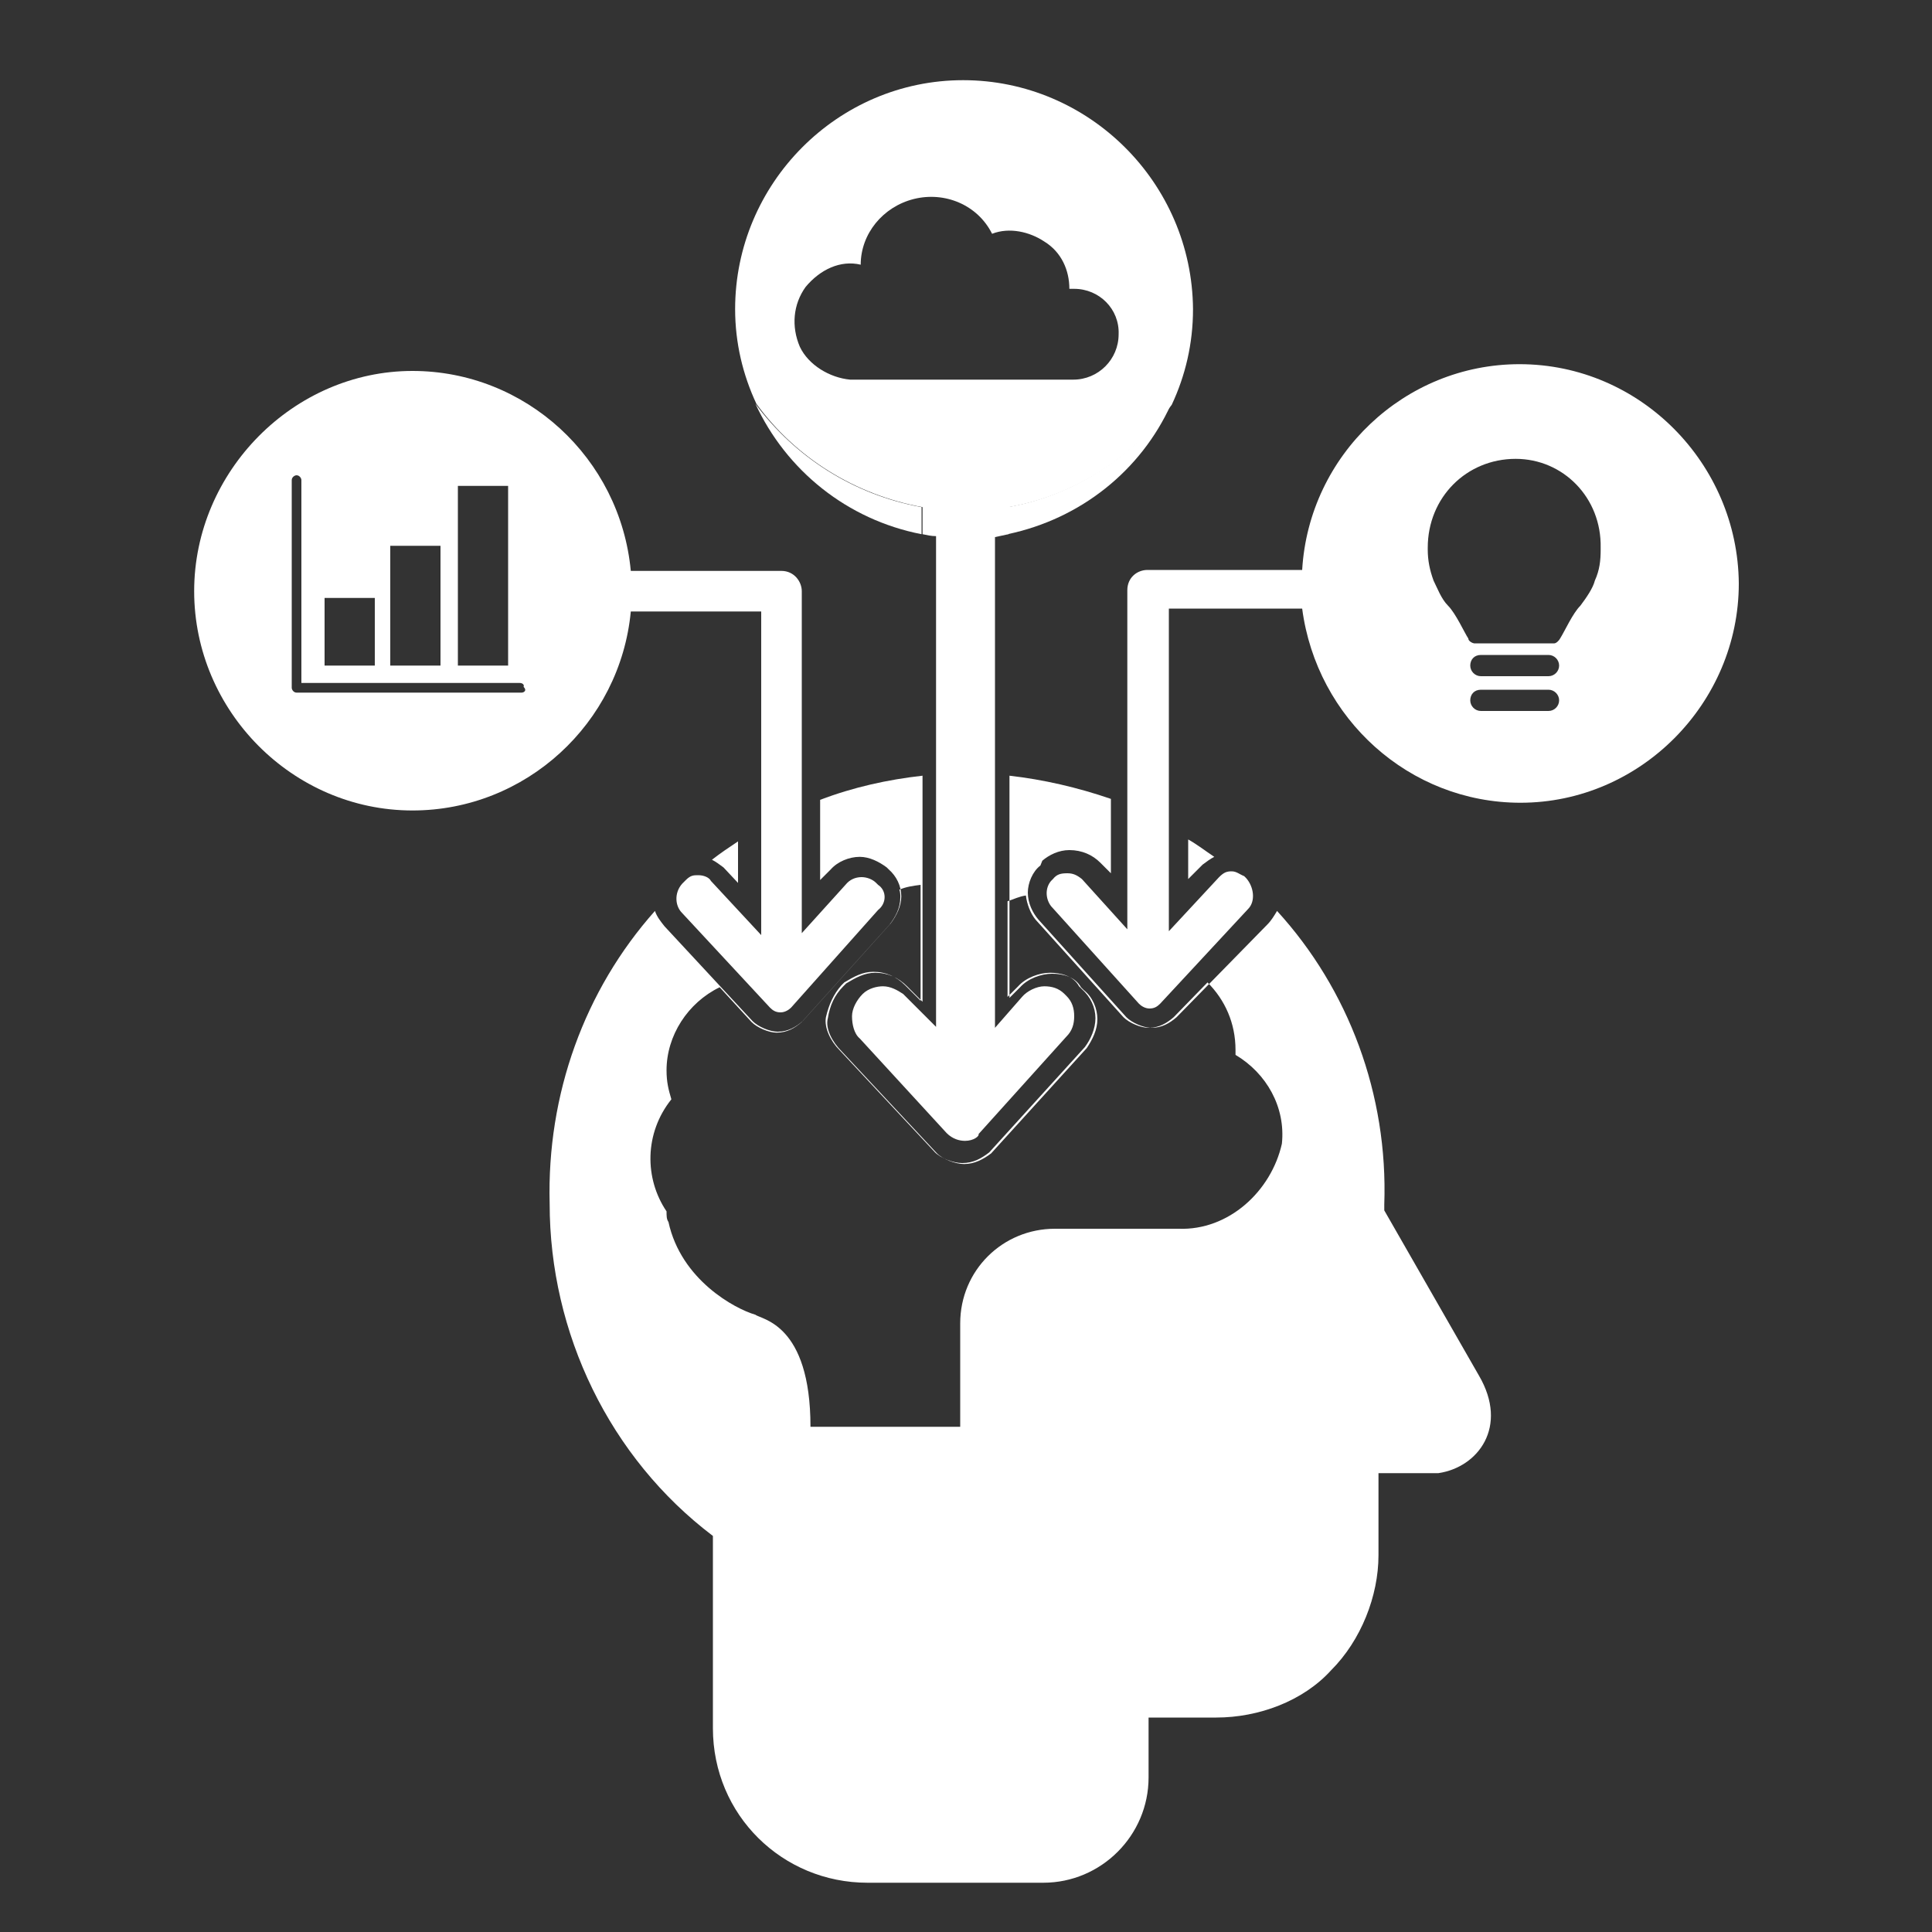
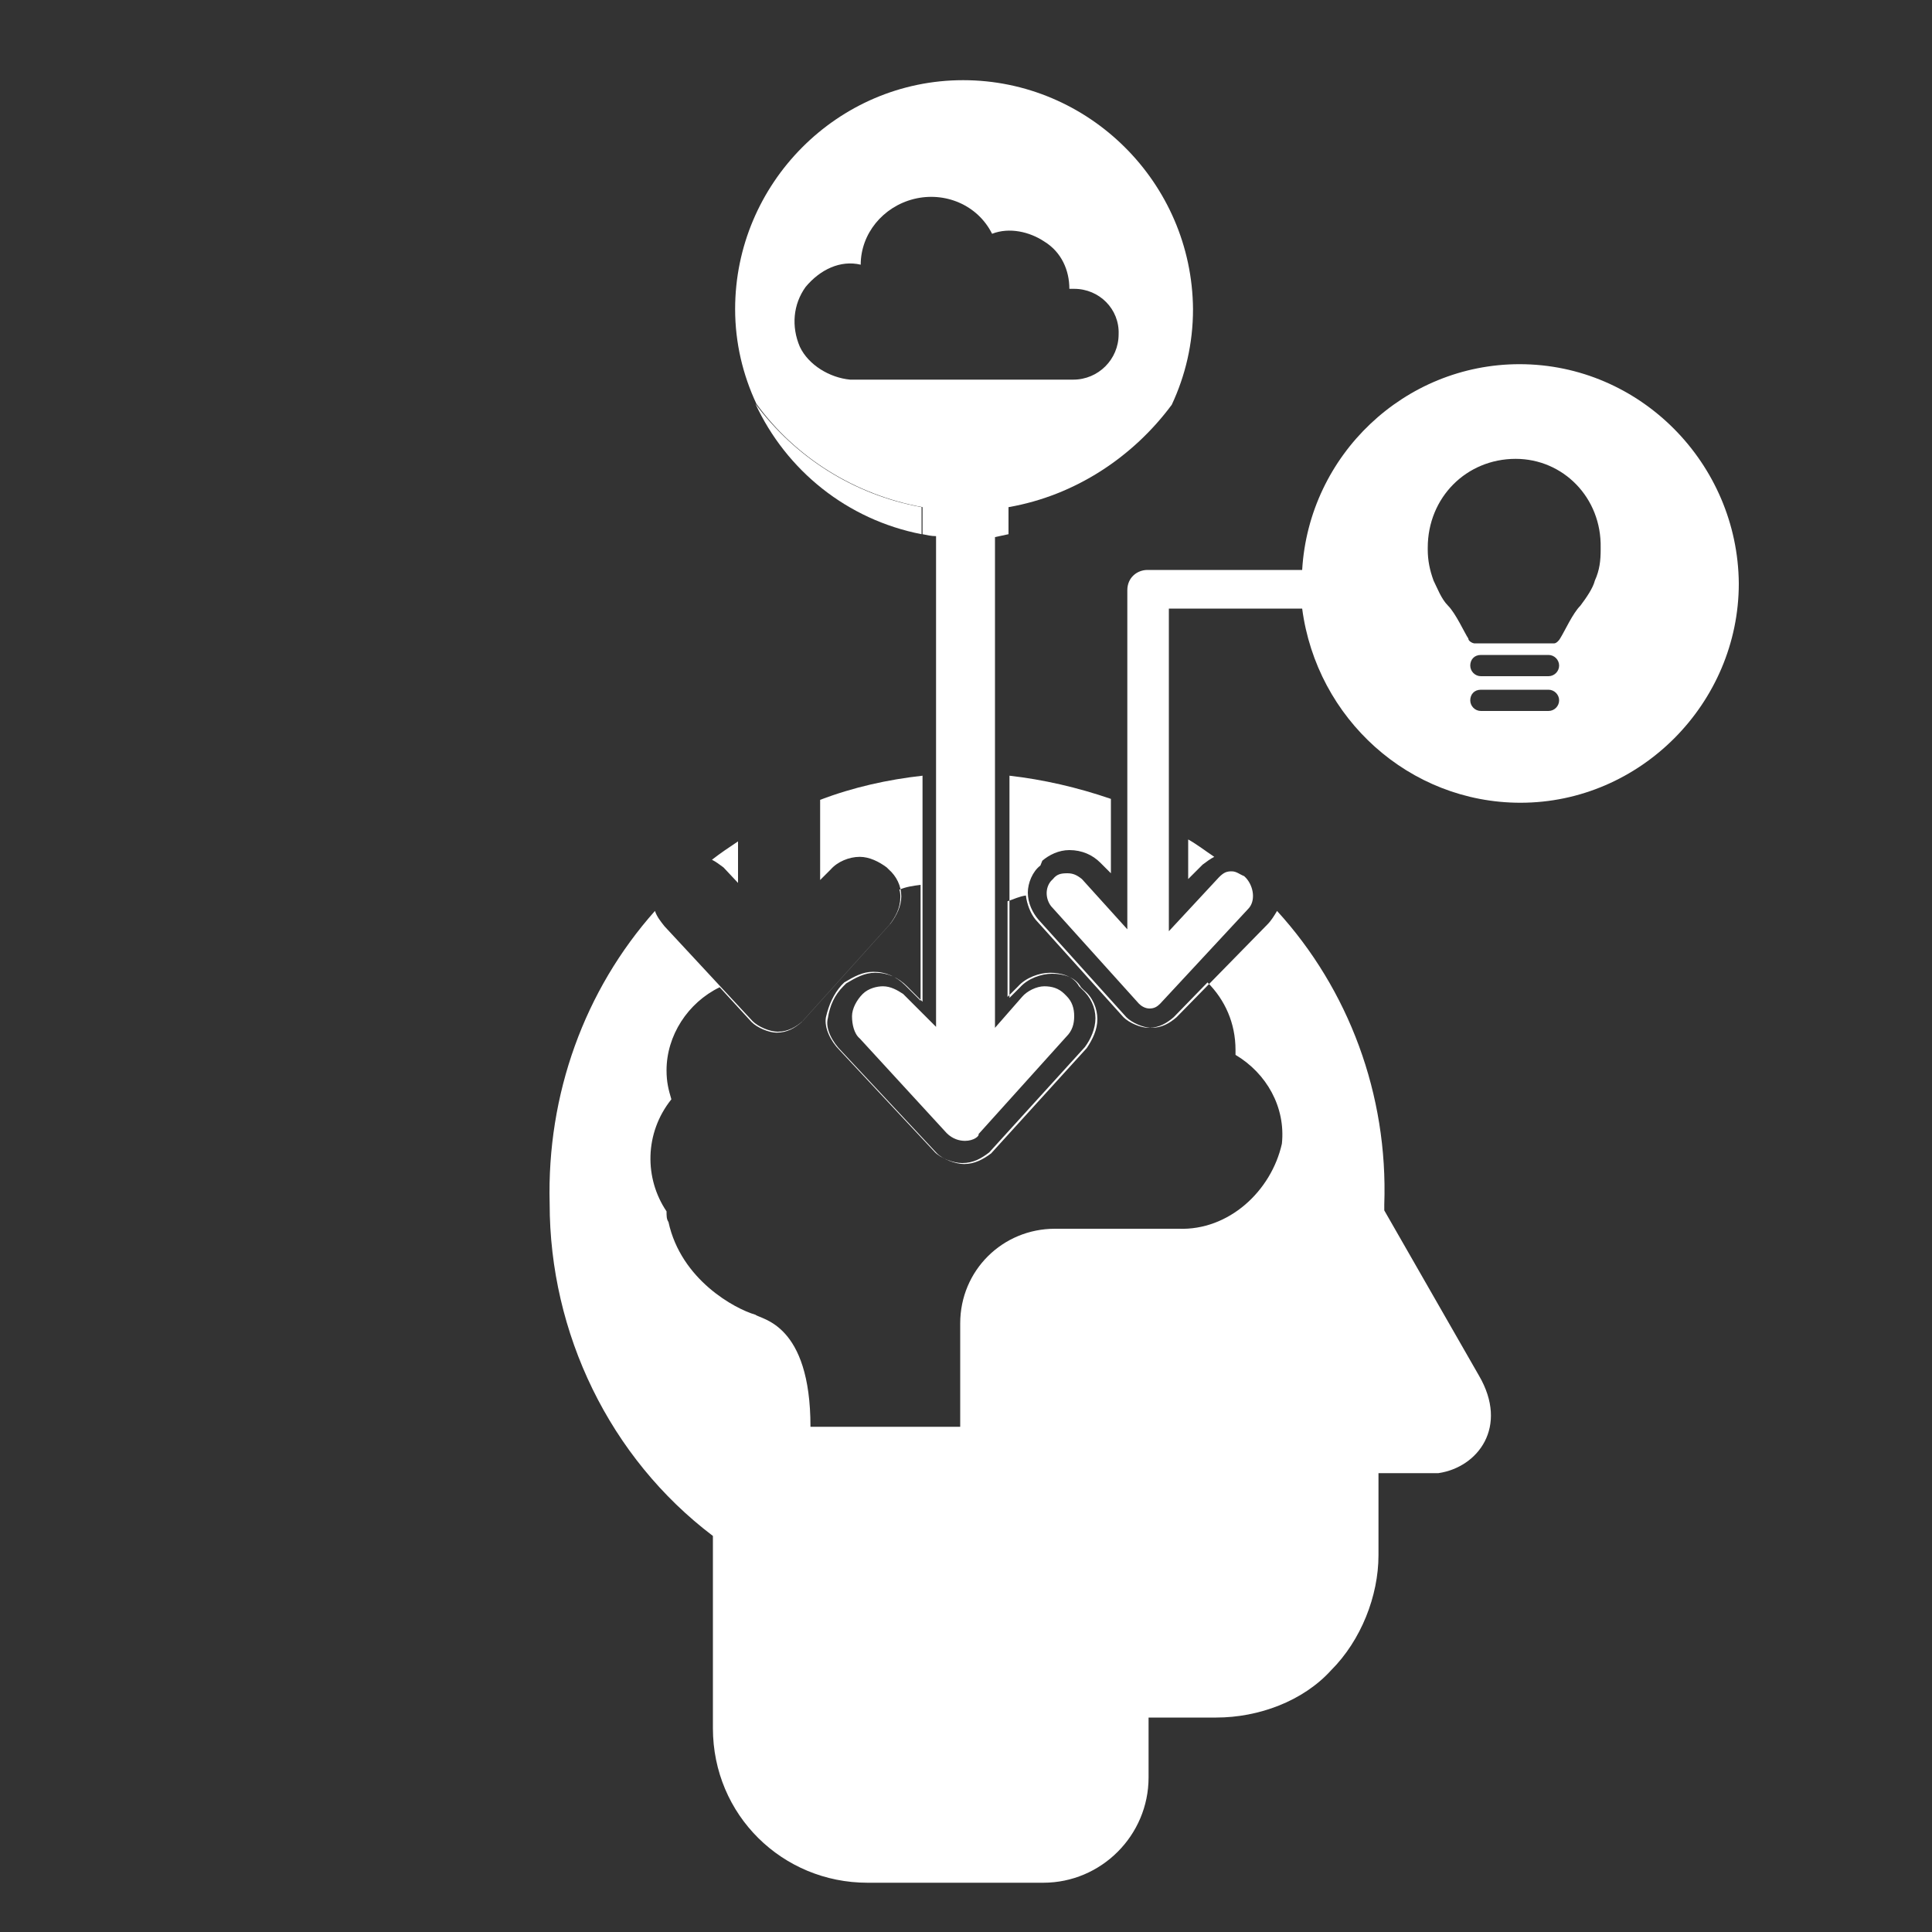
<svg xmlns="http://www.w3.org/2000/svg" version="1.1" id="Layer_1" x="0px" y="0px" viewBox="0 0 200 200" style="enable-background:new 0 0 200 200;" xml:space="preserve">
  <rect x="0" y="0" width="200" height="200" fill="#333333" stroke="none" />
  <style type="text/css"> .st0{fill:#FFFFFF;} .st1{fill:none;} </style>
  <g>
    <path class="st0" d="M123,91l1.5-1.5c0.4-0.3,0.8-0.6,1.2-0.8c-0.9-0.6-1.8-1.3-2.7-1.8V91z" />
    <path class="st0" d="M76.4,91.4v-4.3c-0.9,0.6-1.8,1.2-2.7,1.9c0.4,0.2,0.8,0.5,1.2,0.8L76.4,91.4z" />
    <path class="st0" d="M148.9,152.5h-6.2v8.5c0,4.2-1.8,8.8-4.9,11.9c-2.9,3.2-7.5,4.9-11.9,4.9h-7v6.2c0,6-4.9,10.9-10.9,10.9H89.8 c-8.8,0-16-7-16-16v-19.9c-10.7-8.1-16.9-21-16.9-34.4c-0.3-11.3,3.6-22.1,10.9-30.3c0.2,0.6,0.6,1.1,1,1.6l9.1,9.8 c0.6,0.6,1.8,1.1,2.6,1.1c1.1,0,1.9-0.5,2.6-1.1l9.1-10.1c0.6-0.8,1.1-1.8,1.1-2.8c0-1.1-0.5-2.1-1.3-2.8l-0.2-0.2 c-0.8-0.6-1.8-1.1-2.8-1.1c-1.1,0-2.3,0.5-3,1.3l-1.1,1.1v-8.3c3.4-1.3,7-2.1,10.6-2.5v23.4l-1.6-1.6c-0.9-0.9-2-1.4-3.3-1.4 c-1.1,0-2,0.5-3,1.1l-0.3,0.3c-0.9,0.9-1.4,2-1.6,3.3c-0.3,1.1,0.5,2.5,1.4,3.4l9.9,10.6c0.6,0.6,1.9,1.1,2.8,1.1 c1.1,0,2-0.5,2.8-1.1l9.9-10.9c0.6-0.9,1.1-1.9,1.1-3c0-1.1-0.5-2.3-1.4-3l-0.3-0.3c-0.6-1.1-1.9-1.4-3-1.4c-1.1,0-2.5,0.5-3.3,1.4 l-1.1,1.1v-23c3.5,0.4,7,1.2,10.5,2.4v7.7l-1.1-1.1c-0.8-0.8-1.9-1.3-3.2-1.3c-1.1,0-2.1,0.5-2.8,1.1l-0.2,0.5 c-0.8,0.6-1.3,1.8-1.3,2.8c0,1.1,0.5,2.1,1.1,2.8l9.1,10.1c0.6,0.6,1.8,1.1,2.6,1.1c1.1,0,1.9-0.5,2.6-1.1l9.4-9.6 c0.4-0.4,0.7-0.9,1-1.4c7.4,8.1,11.5,19,11.1,30.4v0.6l9.8,17.1C156.2,147.7,153,151.9,148.9,152.5z M127.9,109.2v-0.5 c0-2.8-1.1-5.2-2.9-7l-3.5,3.6c-0.7,0.6-1.5,1.1-2.6,1.1c-0.8,0-2-0.5-2.6-1.1l-9.1-10.1c-0.5-0.6-0.9-1.6-1-2.5 c-0.7,0.1-1.3,0.4-1.9,0.6v9.9l1.1-1.1c0.8-0.9,2.2-1.4,3.3-1.4c1.1,0,2.4,0.3,3,1.4l0.3,0.3c0.9,0.8,1.4,1.9,1.4,3 c0,1.1-0.5,2.2-1.1,3l-9.9,10.9c-0.8,0.6-1.6,1.1-2.8,1.1c-0.9,0-2.2-0.5-2.8-1.1l-9.9-10.6c-0.9-0.9-1.6-2.3-1.4-3.4 c0.3-1.3,0.8-2.4,1.6-3.3l0.3-0.3c1-0.6,1.9-1.1,3-1.1c1.3,0,2.4,0.5,3.3,1.4l1.6,1.6v-12c-0.8,0.1-1.5,0.2-2.2,0.5 c0.1,0.3,0.1,0.5,0.1,0.8c0,1.1-0.5,2-1.1,2.8l-9.1,10.1c-0.7,0.6-1.5,1.1-2.6,1.1c-0.8,0-2-0.5-2.6-1.1l-3.3-3.6 c-3.3,1.6-5.5,5-5.5,8.6c0,1.2,0.2,2,0.5,3c-2.8,3.5-2.8,8.2-0.5,11.6c0,0.5,0,0.8,0.2,1.1c1.3,6,6.9,9,9,9.6 c0.6,0.5,5.7,0.9,5.7,11.6h15.5v-10.7c0-5.5,4.4-9.8,9.8-9.8h12.8c5.2,0.2,9.6-3.9,10.7-8.8C133.1,114.6,131.1,111.1,127.9,109.2z" />
-     <path class="st1" d="M126.5,26.2c0.1-8.6-3.8-16.2-9.9-21.2H83c-6.1,4.9-10,12.5-10,20.9c0,13.2,9.5,24.3,22.4,26.6v51.2l-1.6-1.6 c-0.9-0.9-2-1.4-3.3-1.4c-1.1,0-2,0.5-3,1.1l-0.3,0.3c-0.9,0.9-1.4,2-1.6,3.3c-0.3,1.1,0.5,2.5,1.4,3.4l9.9,10.6 c0.6,0.6,1.9,1.1,2.8,1.1c1.1,0,2-0.5,2.8-1.1l9.9-10.9c0.6-0.9,1.1-1.9,1.1-3c0-1.1-0.5-2.3-1.4-3l-0.3-0.3 c-0.6-1.1-1.9-1.4-3-1.4c-1.1,0-2.5,0.5-3.3,1.4l-1.1,1.1V52.5C117,50.2,126.5,39.1,126.5,26.2z" />
-     <path class="st1" d="M126.5,26.2c0.1-8.6-3.8-16.2-9.9-21.2H83c-6.1,4.9-10,12.5-10,20.9c0,13.2,9.5,24.3,22.4,26.6v51.2l-1.6-1.6 c-0.9-0.9-2-1.4-3.3-1.4c-1.1,0-2,0.5-3,1.1l-0.3,0.3c-0.9,0.9-1.4,2-1.6,3.3c-0.3,1.1,0.5,2.5,1.4,3.4l9.9,10.6 c0.6,0.6,1.9,1.1,2.8,1.1c1.1,0,2-0.5,2.8-1.1l9.9-10.9c0.6-0.9,1.1-1.9,1.1-3c0-1.1-0.5-2.3-1.4-3l-0.3-0.3 c-0.6-1.1-1.9-1.4-3-1.4c-1.1,0-2.5,0.5-3.3,1.4l-1.1,1.1V52.5C117,50.2,126.5,39.1,126.5,26.2z" />
+     <path class="st1" d="M126.5,26.2c0.1-8.6-3.8-16.2-9.9-21.2H83c-6.1,4.9-10,12.5-10,20.9c0,13.2,9.5,24.3,22.4,26.6v51.2l-1.6-1.6 c-0.9-0.9-2-1.4-3.3-1.4c-1.1,0-2,0.5-3,1.1l-0.3,0.3c-0.9,0.9-1.4,2-1.6,3.3c-0.3,1.1,0.5,2.5,1.4,3.4l9.9,10.6 c0.6,0.6,1.9,1.1,2.8,1.1c1.1,0,2-0.5,2.8-1.1l9.9-10.9c0-1.1-0.5-2.3-1.4-3l-0.3-0.3 c-0.6-1.1-1.9-1.4-3-1.4c-1.1,0-2.5,0.5-3.3,1.4l-1.1,1.1V52.5C117,50.2,126.5,39.1,126.5,26.2z" />
    <path class="st0" d="M157.3,37.7c-11.9,0-21.8,9.4-22.5,21.3h-16c-1.1,0-2.1,0.8-2.1,2.1v35.1L112,91c-0.5-0.4-0.9-0.6-1.5-0.6 c-0.7,0-1.1,0.1-1.5,0.6l-0.2,0.2c-0.6,0.7-0.6,1.8,0,2.6l9.1,10.1c0.2,0.2,0.6,0.5,1.1,0.5c0.5,0,0.8-0.2,1.1-0.5l9.1-9.8 c0.8-0.8,0.6-2.3-0.2-3.2l-0.2-0.2c-0.5-0.2-0.8-0.5-1.3-0.5c-0.5,0-0.8,0.1-1.3,0.6l-5.2,5.6V69.9c0-0.2,0-0.2,0-0.5v-6.4h13.8 c1.5,11.4,11.1,20.1,22.6,20.1c12.4,0,22.6-10.3,22.6-22.7C179.9,48,169.8,37.7,157.3,37.7z M160.3,73.6h-7c-0.6,0-1.1-0.5-1.1-1.1 s0.4-1.1,1.1-1.1h7c0.6,0,1.1,0.5,1.1,1.1S160.9,73.6,160.3,73.6z M160.3,70h-7c-0.6,0-1.1-0.5-1.1-1.1s0.4-1.1,1.1-1.1h7 c0.6,0,1.1,0.5,1.1,1.1S160.9,70,160.3,70z M165.7,56.9c0,1.1-0.1,2.1-0.6,3.2c-0.2,0.8-0.9,1.8-1.5,2.6c-0.8,0.8-1.6,2.6-2.1,3.4 c-0.1,0.2-0.4,0.5-0.6,0.5h-8.3c-0.1,0-0.6-0.2-0.6-0.5c-0.4-0.6-1.3-2.6-2.1-3.4c-0.7-0.7-1.1-1.8-1.5-2.6 c-0.4-1.1-0.6-2.1-0.6-3.2v-0.2c0-5.2,4-9.2,9.1-9.2c4.9,0,8.9,4,8.8,9.2V56.9z" />
    <path class="st0" d="M78.2,41.8c3.2,6.9,9.5,12,17.2,13.5v-2.8C88.3,51.2,82.3,47.3,78.2,41.8z" />
-     <path class="st0" d="M104.3,52.5v2.8c7.6-1.6,13.8-6.6,16.9-13.4C117.2,47.3,111.2,51.3,104.3,52.5z" />
    <path class="st0" d="M99.7,8.3C86.7,8.3,76.1,19,76.1,32c0,3.5,0.8,6.8,2.2,9.8c4,5.5,10.1,9.4,17.2,10.7v2.8 c0.5,0.1,0.9,0.2,1.4,0.2v50.8l-3.4-3.4c-0.6-0.4-1.3-0.8-2.1-0.8c-0.6,0-1.5,0.2-2.1,0.8s-1.1,1.5-1.1,2.3c0,0.8,0.2,1.8,0.8,2.3 l9,9.8c0.6,0.6,1.3,0.8,1.9,0.8c0.9,0,1.5-0.5,1.4-0.7l9.1-10.1c0.6-0.6,0.8-1.3,0.8-2.1c0-0.8-0.2-1.5-0.8-2.1l-0.2-0.2 c-0.6-0.6-1.3-0.8-2.1-0.8c-0.8,0-1.8,0.5-2.3,1.1l-2.8,3.2V55.6c0.5-0.1,0.9-0.2,1.4-0.3v-2.8c6.9-1.2,12.9-5.2,16.9-10.6 c1.4-3,2.2-6.3,2.2-9.9C123.4,18.9,112.7,8.3,99.7,8.3z M111.1,39.3H88c-2.1-0.2-4.3-1.5-5.2-3.4c-0.9-2.1-0.7-4.4,0.6-6.2 c1.5-1.8,3.6-2.8,5.7-2.3c0-3.2,2.3-6,5.5-6.8s6.6,0.6,8.1,3.6c1.8-0.7,3.9-0.2,5.4,0.8c1.8,1.1,2.6,3,2.6,4.9c0.2,0,0.2,0,0.5,0 c2.6,0,4.7,2.1,4.6,4.7C115.8,37.2,113.7,39.3,111.1,39.3z" />
-     <path class="st0" d="M90.9,94.2l-9,10.1c-0.2,0.2-0.6,0.5-1.1,0.5c-0.5,0-0.8-0.2-1.1-0.5l-9.1-9.8c-0.8-0.8-0.8-2.3,0.2-3.2 l0.2-0.2c0.5-0.5,0.8-0.5,1.3-0.5c0.5,0,1.1,0.2,1.3,0.6l5.2,5.6V70.2c0-0.2,0-0.2,0-0.5v-6.4H65.3c-1.1,11.6-10.9,20.6-22.6,20.6 c-12.4,0-22.6-10.3-22.6-22.7c0-12.4,10.3-22.8,22.6-22.8c11.7,0,21.5,9,22.6,20.7h15.6c1.3,0,2.1,1.1,2.1,2.1v35.4l4.7-5.2 c0.5-0.5,1.1-0.6,1.5-0.6c0.5,0,1.1,0.2,1.5,0.6l0.2,0.2C91.8,92.2,91.8,93.5,90.9,94.2z M53.8,70.7H31.2v-21 c0-0.2-0.2-0.5-0.5-0.5c-0.2,0-0.5,0.2-0.5,0.5v21.5c0,0.2,0.2,0.5,0.5,0.5h23.3c0.2,0,0.6-0.2,0.2-0.6 C54.3,70.9,54.1,70.7,53.8,70.7z M47.4,68.9h5.2V50.3h-5.2V68.9z M40.4,68.9h5.2V56.5h-5.2V68.9z M33.6,68.9h5.2v-7h-5.2V68.9z" />
  </g>
</svg>